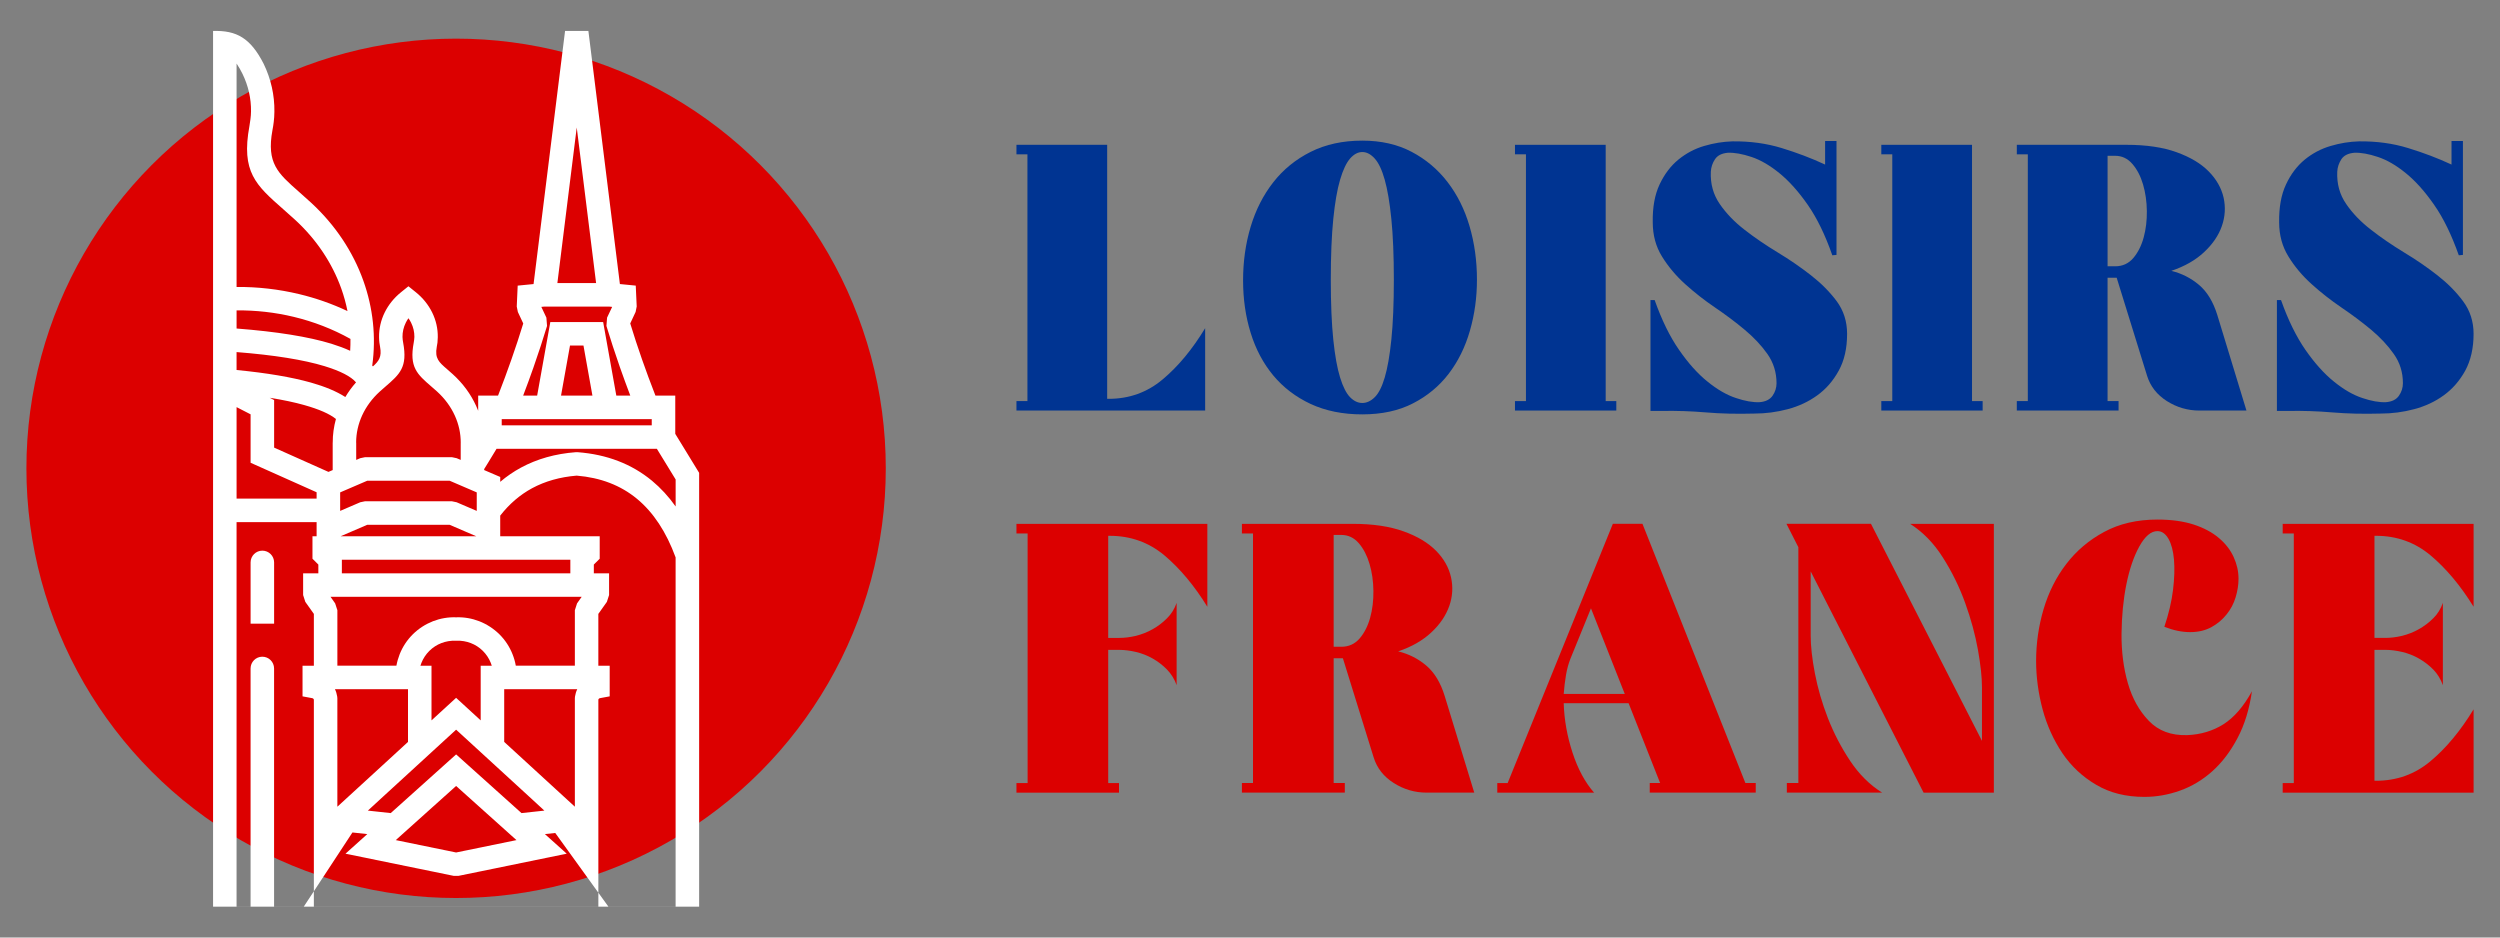
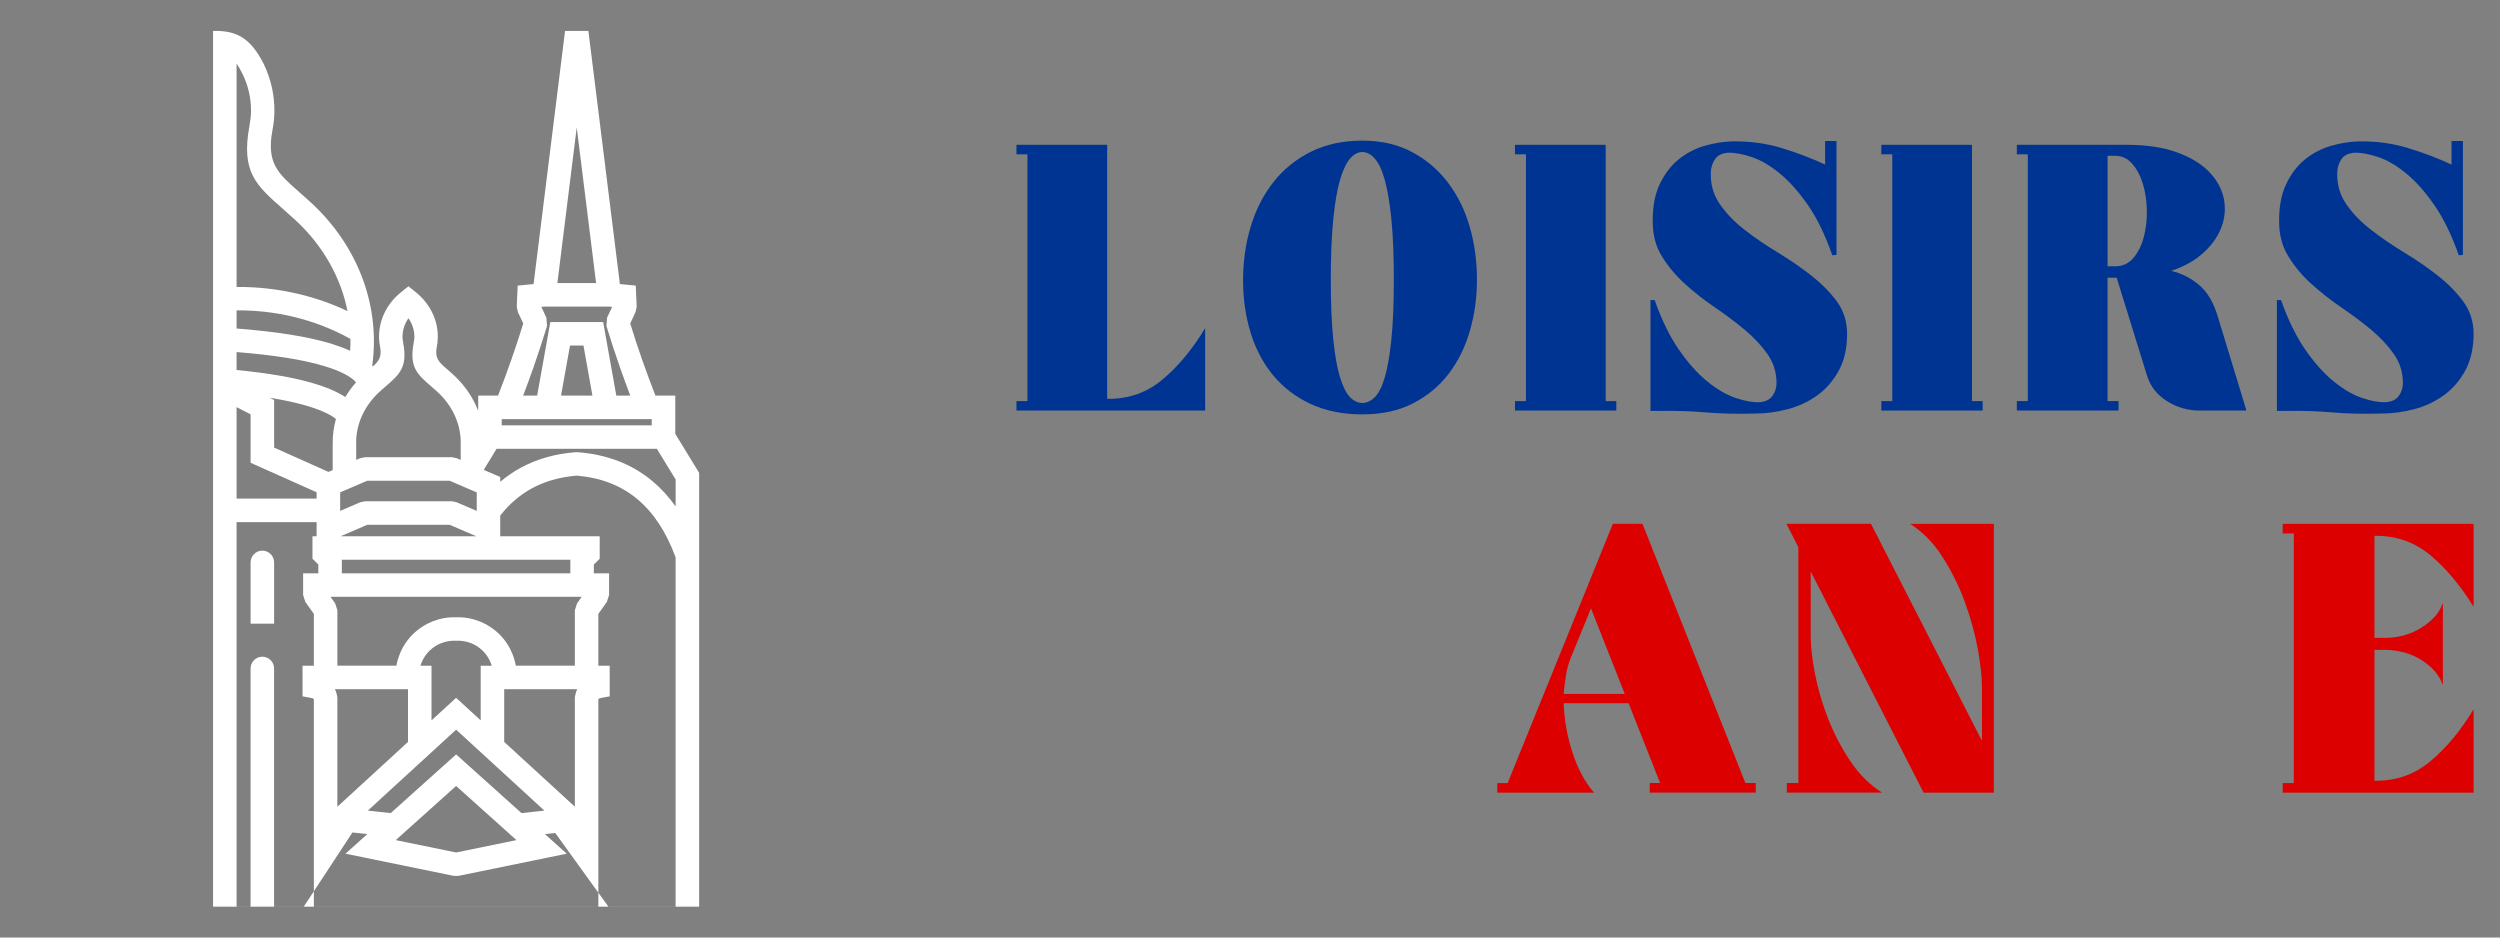
<svg xmlns="http://www.w3.org/2000/svg" version="1.1" id="Calque_1" x="0px" y="0px" width="160px" height="60px" viewBox="0 0 160 60" enable-background="new 0 0 160 60" xml:space="preserve">
  <rect x="0" y="0" width="160" height="60" fill="#808080" stroke="none" />
  <g>
    <g>
      <g>
        <g>
          <path fill="#003492" d="M70.859,9.268v16.257h0.098c1.312,0,2.462-0.413,3.45-1.241c0.988-0.826,1.897-1.918,2.723-3.281v5.273      H65.053V25.67h0.703V9.876h-0.703V9.268H70.859z" />
          <path fill="#003492" d="M87.187,9c1.201,0,2.252,0.24,3.158,0.717c0.909,0.479,1.674,1.123,2.296,1.932      c0.625,0.811,1.096,1.755,1.411,2.831c0.314,1.077,0.473,2.215,0.473,3.415c0,1.133-0.148,2.223-0.45,3.268      c-0.299,1.045-0.754,1.965-1.36,2.759c-0.607,0.792-1.369,1.424-2.286,1.894c-0.914,0.471-1.995,0.704-3.243,0.704      c-1.248,0-2.348-0.224-3.303-0.666c-0.955-0.447-1.753-1.056-2.392-1.823c-0.642-0.771-1.123-1.678-1.447-2.723      c-0.325-1.045-0.487-2.167-0.487-3.364c0-1.215,0.162-2.36,0.487-3.439c0.324-1.075,0.805-2.022,1.447-2.841      c0.639-0.818,1.438-1.467,2.392-1.945C84.839,9.24,85.938,9,87.187,9z M87.187,25.791c0.277,0,0.541-0.121,0.791-0.365      c0.251-0.244,0.467-0.663,0.644-1.264c0.178-0.6,0.321-1.408,0.425-2.43c0.105-1.021,0.159-2.299,0.159-3.838      s-0.054-2.83-0.159-3.875c-0.104-1.046-0.247-1.885-0.425-2.517c-0.177-0.632-0.393-1.085-0.644-1.36      c-0.25-0.275-0.514-0.412-0.791-0.412c-0.275,0-0.534,0.137-0.778,0.412c-0.241,0.275-0.457,0.729-0.643,1.36      c-0.187,0.632-0.331,1.471-0.436,2.517c-0.105,1.045-0.159,2.336-0.159,3.875s0.054,2.817,0.159,3.838      c0.105,1.021,0.25,1.83,0.436,2.43c0.186,0.601,0.402,1.02,0.643,1.264C86.652,25.67,86.912,25.791,87.187,25.791z" />
          <path fill="#003492" d="M102.764,9.268V25.67h0.68v0.605h-6.486V25.67h0.703V9.876h-0.703V9.268H102.764z" />
          <path fill="#003492" d="M105.631,26.303v-7.097h0.267c0.454,1.28,0.974,2.345,1.566,3.192c0.592,0.854,1.197,1.529,1.822,2.029      c0.622,0.505,1.228,0.854,1.81,1.045c0.584,0.197,1.086,0.285,1.508,0.268c0.39-0.03,0.667-0.168,0.84-0.412      c0.168-0.244,0.254-0.512,0.254-0.802c0-0.696-0.197-1.318-0.582-1.87c-0.389-0.551-0.877-1.068-1.461-1.555      c-0.582-0.488-1.215-0.961-1.895-1.422c-0.68-0.463-1.316-0.96-1.907-1.494c-0.593-0.535-1.086-1.123-1.481-1.762      c-0.4-0.64-0.596-1.373-0.596-2.199c-0.018-0.956,0.129-1.762,0.437-2.418s0.71-1.186,1.204-1.592      c0.494-0.402,1.045-0.697,1.65-0.873c0.609-0.18,1.211-0.277,1.81-0.294c1.119-0.014,2.167,0.128,3.147,0.427      c0.981,0.3,1.908,0.651,2.783,1.058V9.024h0.729v7.29l-0.268,0.025c-0.453-1.297-0.975-2.371-1.565-3.221      c-0.593-0.852-1.198-1.528-1.813-2.029c-0.616-0.503-1.215-0.852-1.797-1.045c-0.585-0.195-1.085-0.283-1.508-0.268      c-0.389,0.035-0.663,0.17-0.825,0.414c-0.162,0.242-0.25,0.51-0.267,0.801c-0.035,0.778,0.158,1.467,0.571,2.065      c0.412,0.601,0.943,1.151,1.59,1.651c0.648,0.504,1.353,0.984,2.117,1.447c0.76,0.46,1.467,0.947,2.123,1.458      s1.207,1.065,1.654,1.663c0.442,0.6,0.666,1.297,0.666,2.091c0,0.923-0.177,1.708-0.535,2.356      c-0.355,0.649-0.811,1.174-1.373,1.58c-0.558,0.405-1.189,0.699-1.893,0.886c-0.704,0.187-1.415,0.28-2.129,0.28      c-1.115,0.031-2.154,0.007-3.107-0.074c-0.957-0.081-1.896-0.111-2.82-0.094H105.631z" />
          <path fill="#003492" d="M126.209,9.268V25.67h0.68v0.605h-6.485V25.67h0.702V9.876h-0.702V9.268H126.209z" />
          <path fill="#003492" d="M129.78,25.67V9.876h-0.704V9.268h7.021c1.265,0,2.334,0.158,3.206,0.474      c0.879,0.317,1.56,0.727,2.053,1.228c0.494,0.501,0.812,1.062,0.954,1.677c0.135,0.616,0.098,1.222-0.112,1.823      c-0.21,0.599-0.586,1.153-1.133,1.664c-0.541,0.51-1.24,0.91-2.1,1.201c0.662,0.162,1.257,0.463,1.771,0.898      c0.521,0.439,0.906,1.078,1.17,1.922l1.867,6.121h-3.01c-0.744,0-1.438-0.2-2.08-0.605c-0.637-0.406-1.064-0.947-1.273-1.631      l-1.943-6.266h-0.583v7.896h0.704v0.605h-6.513V25.67H129.78z M134.885,17.043h0.483c0.472,0,0.854-0.173,1.157-0.521      c0.298-0.349,0.521-0.787,0.667-1.313c0.145-0.527,0.214-1.096,0.206-1.701c-0.007-0.607-0.088-1.174-0.242-1.701      c-0.155-0.526-0.38-0.963-0.682-1.312c-0.3-0.349-0.668-0.524-1.106-0.524h-0.483V17.043z" />
          <path fill="#003492" d="M145.722,26.303v-7.097h0.264c0.453,1.28,0.978,2.345,1.566,3.192c0.595,0.854,1.203,1.529,1.826,2.029      c0.622,0.505,1.228,0.854,1.81,1.045c0.581,0.197,1.082,0.285,1.508,0.268c0.386-0.03,0.666-0.168,0.835-0.412      s0.255-0.512,0.255-0.802c0-0.696-0.19-1.318-0.583-1.87c-0.385-0.551-0.872-1.068-1.453-1.555      c-0.589-0.488-1.218-0.961-1.901-1.422c-0.677-0.463-1.316-0.96-1.904-1.494c-0.596-0.535-1.088-1.123-1.481-1.762      c-0.398-0.64-0.599-1.373-0.599-2.199c-0.013-0.956,0.129-1.762,0.439-2.418c0.305-0.656,0.708-1.186,1.201-1.592      c0.494-0.402,1.049-0.697,1.657-0.873c0.602-0.18,1.207-0.277,1.81-0.294c1.116-0.014,2.168,0.128,3.141,0.427      c0.982,0.3,1.912,0.651,2.784,1.058V9.024h0.73v7.29l-0.264,0.025c-0.46-1.297-0.978-2.371-1.572-3.221      c-0.59-0.852-1.194-1.528-1.81-2.029c-0.616-0.503-1.211-0.852-1.799-1.045c-0.582-0.195-1.083-0.283-1.503-0.268      c-0.392,0.035-0.669,0.17-0.831,0.414c-0.155,0.242-0.251,0.51-0.264,0.801c-0.034,0.778,0.158,1.467,0.572,2.065      c0.411,0.601,0.942,1.151,1.593,1.651c0.642,0.504,1.352,0.984,2.109,1.447c0.765,0.46,1.471,0.947,2.127,1.458      c0.657,0.511,1.205,1.065,1.65,1.663c0.447,0.6,0.674,1.297,0.674,2.091c0,0.923-0.184,1.708-0.534,2.356      c-0.359,0.649-0.816,1.174-1.377,1.58c-0.554,0.405-1.19,0.699-1.895,0.886c-0.703,0.187-1.416,0.28-2.127,0.28      c-1.116,0.031-2.15,0.007-3.11-0.074c-0.954-0.081-1.895-0.111-2.821-0.094H145.722z" />
        </g>
      </g>
      <g>
        <g>
-           <path fill="#DC0000" d="M65.767,50.114V34.141h-0.714v-0.615H77.27v5.307c-0.837-1.359-1.755-2.451-2.751-3.292      c-1.001-0.833-2.166-1.249-3.494-1.249h-0.099v6.534h0.713c0.329,0,0.679-0.043,1.06-0.132c0.375-0.096,0.73-0.232,1.068-0.424      c0.334-0.185,0.642-0.42,0.922-0.7c0.276-0.272,0.481-0.601,0.615-0.984v5.266c-0.133-0.381-0.338-0.712-0.615-1.001      c-0.28-0.285-0.587-0.518-0.922-0.709c-0.338-0.19-0.693-0.328-1.068-0.417c-0.38-0.088-0.731-0.133-1.06-0.133h-0.713v8.523      h0.69v0.614h-6.563v-0.614H65.767z" />
-           <path fill="#DC0000" d="M80.192,50.114V34.141h-0.71v-0.615h7.102c1.277,0,2.36,0.161,3.244,0.481      c0.885,0.314,1.577,0.734,2.076,1.239c0.501,0.506,0.82,1.073,0.96,1.694c0.14,0.622,0.102,1.237-0.11,1.844      c-0.215,0.607-0.594,1.171-1.143,1.684c-0.551,0.519-1.257,0.925-2.128,1.219c0.673,0.164,1.271,0.464,1.796,0.908      c0.522,0.444,0.918,1.093,1.178,1.939l1.895,6.194h-3.049c-0.754,0-1.455-0.204-2.101-0.614      c-0.648-0.409-1.078-0.957-1.29-1.646l-1.967-6.339h-0.591v7.984h0.714v0.614h-6.586v-0.614H80.192z M85.355,41.393h0.491      c0.476,0,0.864-0.18,1.168-0.529c0.304-0.355,0.529-0.798,0.676-1.331c0.147-0.526,0.215-1.101,0.208-1.715      c-0.007-0.615-0.089-1.188-0.246-1.721c-0.157-0.533-0.385-0.977-0.689-1.331c-0.302-0.349-0.673-0.53-1.118-0.53h-0.491V41.393      z" />
          <path fill="#DC0000" d="M96.49,50.114l6.732-16.589h1.896l6.587,16.589h0.662v0.614h-6.784v-0.614h0.665l-2.018-5.108h-4.152      c0.031,1.065,0.223,2.123,0.564,3.167c0.344,1.053,0.804,1.9,1.378,2.556h-6.194v-0.614H96.49z M103.985,44.412l-2.163-5.479      l-1.303,3.196c-0.131,0.328-0.23,0.681-0.295,1.068c-0.064,0.383-0.115,0.79-0.146,1.214H103.985z" />
          <path fill="#DC0000" d="M119.742,33.525l7.104,13.891v-3.442c0-0.62-0.087-1.42-0.257-2.383      c-0.175-0.971-0.444-1.963-0.813-2.988c-0.368-1.024-0.844-1.996-1.426-2.912c-0.58-0.922-1.281-1.639-2.102-2.165h5.358v17.203      h-4.497l-7.225-14.158v4.105c0,0.676,0.088,1.479,0.27,2.422c0.18,0.942,0.457,1.901,0.832,2.863      c0.379,0.97,0.854,1.881,1.428,2.742c0.574,0.859,1.253,1.533,2.043,2.025h-6.1v-0.614h0.738V35.021l-0.762-1.496H119.742z" />
-           <path fill="#DC0000" d="M130.311,42.301c0-1.134,0.161-2.24,0.479-3.318c0.321-1.08,0.805-2.047,1.45-2.886      c0.649-0.847,1.456-1.533,2.422-2.052c0.968-0.526,2.104-0.793,3.415-0.793c0.901,0,1.676,0.11,2.325,0.321      c0.647,0.212,1.183,0.499,1.607,0.86c0.43,0.362,0.741,0.769,0.946,1.22s0.31,0.91,0.31,1.389c0,0.39-0.064,0.789-0.187,1.192      c-0.123,0.403-0.312,0.763-0.577,1.089c-0.26,0.328-0.585,0.601-0.968,0.813c-0.388,0.212-0.843,0.32-1.368,0.32      c-0.521,0-1.072-0.115-1.646-0.341c0.28-0.841,0.467-1.626,0.555-2.362c0.09-0.737,0.107-1.386,0.061-1.94      c-0.05-0.56-0.168-1.003-0.354-1.331c-0.191-0.328-0.426-0.491-0.705-0.491c-0.41,0-0.793,0.324-1.155,0.973      c-0.36,0.649-0.637,1.462-0.833,2.432c-0.197,0.977-0.299,2.035-0.31,3.174c-0.008,1.137,0.127,2.19,0.407,3.16      c0.278,0.963,0.726,1.768,1.34,2.404c0.615,0.641,1.43,0.943,2.448,0.914c0.867-0.033,1.642-0.267,2.318-0.689      c0.683-0.43,1.294-1.134,1.833-2.117c-0.164,1.147-0.474,2.151-0.925,2.999c-0.45,0.853-0.986,1.557-1.608,2.116      c-0.622,0.554-1.312,0.973-2.063,1.239c-0.757,0.272-1.516,0.405-2.287,0.405c-1.181,0-2.209-0.255-3.084-0.774      c-0.878-0.512-1.599-1.19-2.164-2.024c-0.564-0.839-0.987-1.769-1.267-2.806C130.451,44.363,130.311,43.332,130.311,42.301z" />
          <path fill="#DC0000" d="M158.31,33.525v5.307c-0.841-1.359-1.755-2.451-2.759-3.292c-0.997-0.833-2.158-1.249-3.489-1.249      h-0.096v6.534h0.709c0.329,0,0.684-0.043,1.06-0.132c0.376-0.096,0.734-0.232,1.067-0.424c0.335-0.185,0.646-0.42,0.927-0.7      c0.279-0.272,0.479-0.601,0.614-0.984v5.266c-0.136-0.381-0.335-0.712-0.614-1.001c-0.28-0.285-0.592-0.518-0.927-0.709      c-0.333-0.19-0.691-0.328-1.067-0.417c-0.376-0.088-0.73-0.133-1.06-0.133h-0.709v8.378h0.096c1.331,0,2.492-0.416,3.489-1.254      c1.004-0.835,1.918-1.941,2.759-3.319v5.333h-12.218v-0.614h0.711V34.141h-0.711v-0.615H158.31z" />
        </g>
      </g>
    </g>
    <g>
-       <circle fill-rule="evenodd" clip-rule="evenodd" fill="#DC0000" cx="29.19" cy="29.973" r="27.5" />
      <g>
        <path fill-rule="evenodd" clip-rule="evenodd" fill="#FFFFFF" d="M37.342,22.114h-0.862l-0.574,3.203h2.009L37.342,22.114z      M36.911,8.16l-1.239,9.955h2.478L36.911,8.16z M34.145,23.507c-0.208,0.596-0.43,1.2-0.663,1.811h0.896l0.842-4.706h3.382     l0.842,4.706h0.894c-0.231-0.61-0.453-1.215-0.662-1.811c-0.326-0.934-0.614-1.815-0.865-2.647l0.042-0.531l0.325-0.689     l-0.186-0.018H34.83l-0.185,0.018l0.324,0.689l0.042,0.531C34.759,21.691,34.472,22.573,34.145,23.507z M32.11,27.221h9.602     v-0.397H32.11V27.221z M25.329,53.767l3.862,0.792l3.863-0.792l-3.863-3.465L25.329,53.767z M38.937,58.023l-3.401-4.713     l-0.662,0.072l1.396,1.254l-6.93,1.42h-0.298l-6.931-1.42l1.396-1.254l-0.951-0.104l-3.113,4.745 M21.879,36.694h14.623v-0.869     H21.879V36.694z M33.888,51.004l-3.124-2.864l0,0l-1.573-1.441l-2.473,2.268l-2.224,2.038l-0.951,0.874l0.324,0.035l1.14,0.124     l4.185-3.756l4.184,3.756l1.39-0.151l0.074-0.008L33.888,51.004z M27.617,46.104l1.574-1.443l1.573,1.443v-3.499h0.709     c-0.019-0.062-0.04-0.121-0.063-0.18c-0.112-0.283-0.284-0.546-0.508-0.769c-0.223-0.22-0.486-0.39-0.771-0.499     c-0.286-0.11-0.596-0.163-0.911-0.151h-0.059c-0.315-0.012-0.625,0.041-0.911,0.151c-0.285,0.109-0.547,0.279-0.771,0.499     c-0.224,0.223-0.396,0.485-0.508,0.769c-0.023,0.059-0.045,0.118-0.064,0.18h0.709V46.104z M25.34,44.108h-3.749h-0.155     c0.072,0.146,0.121,0.309,0.146,0.477l0.009,0.108v6.937l3.618-3.317l0.903-0.83v-3.374h-0.047H25.34z M33.011,42.604h3.78v-3.55     l0.14-0.437l0.296-0.421H21.154l0.296,0.421l0.142,0.437v3.55h3.778c0.045-0.253,0.116-0.496,0.209-0.733     c0.188-0.476,0.474-0.912,0.844-1.278c0.37-0.365,0.811-0.648,1.288-0.835c0.467-0.181,0.971-0.269,1.48-0.25     c0.51-0.019,1.013,0.069,1.48,0.25c0.478,0.187,0.917,0.47,1.289,0.835c0.369,0.366,0.655,0.803,0.842,1.278     C32.897,42.108,32.967,42.352,33.011,42.604z M36.791,44.108h-3.75h-0.772v3.374l4.522,4.147v-6.937l0.008-0.108     c0.025-0.168,0.074-0.33,0.146-0.477H36.791z M22.239,19.909c-0.096-0.487-0.229-0.968-0.396-1.438     c-0.582-1.629-1.583-3.139-2.948-4.395c-0.238-0.221-0.51-0.459-0.764-0.683c-1.753-1.542-2.711-2.384-2.167-5.329     c0.022-0.128,0.046-0.27,0.065-0.439c0.021-0.164,0.034-0.33,0.036-0.496c0.011-0.824-0.175-1.64-0.542-2.396     c-0.111-0.227-0.237-0.449-0.382-0.666v14.299c1.358-0.012,2.704,0.145,4.005,0.457C20.216,19.079,21.254,19.443,22.239,19.909z      M22.411,22.451c0.015-0.255,0.021-0.508,0.018-0.76c-1.133-0.633-2.357-1.106-3.63-1.412c-1.185-0.286-2.415-0.426-3.658-0.414     v1.16c2.57,0.199,4.594,0.523,6.071,0.975C21.656,22.139,22.056,22.287,22.411,22.451z M21.77,31.513v1.185l1.285-0.553     l0.298-0.062h5.575l0.297,0.062l1.287,0.553v-1.185l-1.737-0.747h-5.269L21.77,31.513z M29.485,29.435v-1.079l0.002-0.002     c0.005-0.608-0.127-1.207-0.382-1.763c-0.258-0.565-0.639-1.085-1.131-1.532c-0.089-0.08-0.224-0.197-0.35-0.307     c-0.932-0.805-1.441-1.247-1.145-2.828c0.009-0.043,0.017-0.096,0.026-0.174c0.008-0.07,0.015-0.135,0.016-0.186     c0.003-0.311-0.067-0.623-0.21-0.911c-0.048-0.098-0.105-0.195-0.171-0.286c-0.065,0.091-0.122,0.188-0.17,0.286     c-0.143,0.288-0.214,0.601-0.21,0.911c0.001,0.051,0.006,0.115,0.014,0.186c0.011,0.078,0.018,0.131,0.027,0.174     c0.296,1.581-0.214,2.023-1.145,2.828c-0.126,0.109-0.26,0.227-0.349,0.307c-0.489,0.443-0.869,0.961-1.126,1.518     c-0.254,0.555-0.389,1.148-0.388,1.752h0.004v1.106l0.259-0.111l0.298-0.062h5.575l0.297,0.062L29.485,29.435z M21.801,34.32     h8.678l-1.704-0.734h-5.269L21.801,34.32z M20.263,31.91v-0.405l-4.225-1.888v-3.1l-0.897-0.461v5.854H20.263z M15.141,23.68     c1.935,0.188,3.52,0.457,4.752,0.803c0.915,0.259,1.65,0.567,2.208,0.927c0.196-0.329,0.424-0.644,0.685-0.938     c-0.326-0.381-0.995-0.725-2.011-1.037c-1.346-0.41-3.224-0.712-5.635-0.902V23.68z M21.5,26.814     c-0.411-0.33-1.083-0.623-2.012-0.885c-0.634-0.18-1.376-0.337-2.227-0.471l0.283,0.145v3.044l3.477,1.554l0.271-0.116v-1.757     h0.003C21.292,27.814,21.364,27.307,21.5,26.814z M17.543,35.993v3.922h-1.505v-3.922c0-0.413,0.337-0.751,0.752-0.751     C17.206,35.242,17.543,35.58,17.543,35.993z M40.419,58.023h-2.124V44.769c0.007-0.02,0.018-0.033,0.029-0.047     c0.021-0.021,0.046-0.035,0.075-0.04l0.621-0.115v-1.962h-0.726v-3.316l0.546-0.769l0.141-0.436v-1.39h-0.976v-0.562l0.376-0.374     V34.32h-6.367V33c0.581-0.747,1.261-1.331,2.037-1.752c0.833-0.45,1.786-0.72,2.857-0.808c1.529,0.127,2.815,0.621,3.86,1.485     c1.048,0.868,1.873,2.117,2.471,3.749v4.981v2.172v15.195H40.419z M43.241,30.686v1.728c-0.448-0.633-0.953-1.18-1.513-1.646     c-1.302-1.076-2.89-1.686-4.761-1.828h-0.112c-1.31,0.098-2.48,0.429-3.514,0.988c-0.473,0.256-0.915,0.559-1.326,0.909v-0.311     l-1.027-0.441v-0.066c0.099-0.159,0.187-0.303,0.264-0.427l0.526-0.867h5.132h5.13C42.423,29.354,42.822,30.006,43.241,30.686z      M44.745,58.023V40.656v-5.108v-2.452v-2.722v-0.112c-0.525-0.848-1.034-1.681-1.528-2.496v-2.448h-1.269     c-0.313-0.802-0.597-1.569-0.855-2.306c-0.274-0.782-0.527-1.555-0.758-2.311l0.344-0.736l0.07-0.349l-0.061-1.337l-1.015-0.1     L37.657,1.98h-1.493L34.148,18.18l-1.016,0.1l-0.06,1.337l0.071,0.349l0.345,0.736c-0.232,0.756-0.484,1.528-0.76,2.311     c-0.257,0.736-0.542,1.504-0.853,2.306h-1.271v0.972c-0.042-0.109-0.086-0.215-0.135-0.321c-0.34-0.745-0.843-1.433-1.491-2.02     c-0.166-0.151-0.272-0.243-0.373-0.329c-0.51-0.441-0.789-0.684-0.652-1.421v-0.002c0.019-0.097,0.036-0.19,0.045-0.271     c0.01-0.09,0.018-0.201,0.02-0.342c0.009-0.553-0.116-1.096-0.362-1.593c-0.239-0.483-0.591-0.927-1.046-1.292l-0.471-0.379     l-0.47,0.379c-0.455,0.365-0.807,0.809-1.046,1.292c-0.246,0.497-0.371,1.04-0.363,1.593c0.003,0.141,0.009,0.252,0.021,0.342     c0.009,0.08,0.026,0.174,0.044,0.271v0.002c0.118,0.636-0.073,0.903-0.456,1.249c-0.015-0.016-0.03-0.031-0.046-0.049     c0.256-1.852,0.049-3.7-0.566-5.426c-0.662-1.859-1.801-3.577-3.347-5.001c-0.309-0.285-0.555-0.503-0.787-0.706     c-1.34-1.18-2.074-1.824-1.687-3.932c0.034-0.178,0.064-0.359,0.084-0.539c0.023-0.186,0.038-0.396,0.041-0.648     c0.015-1.06-0.221-2.104-0.687-3.064c-0.842-1.649-1.732-2.148-3.238-2.102v33.352v5.974v16.718H44.745z M17.962,58.023h2.125     V44.769c-0.007-0.02-0.017-0.033-0.03-0.047c-0.02-0.021-0.047-0.035-0.076-0.04l-0.619-0.115v-1.962h0.725v-3.316L19.54,38.52     l-0.14-0.436v-1.39h0.974v-0.562l-0.376-0.374V34.32h0.265v-0.905h-5.123v1.917v5.974v1.522v15.195h0.897V42.781     c0-0.415,0.337-0.752,0.752-0.752c0.415,0,0.752,0.337,0.752,0.752v7.899v7.343H17.962z" />
      </g>
    </g>
  </g>
</svg>